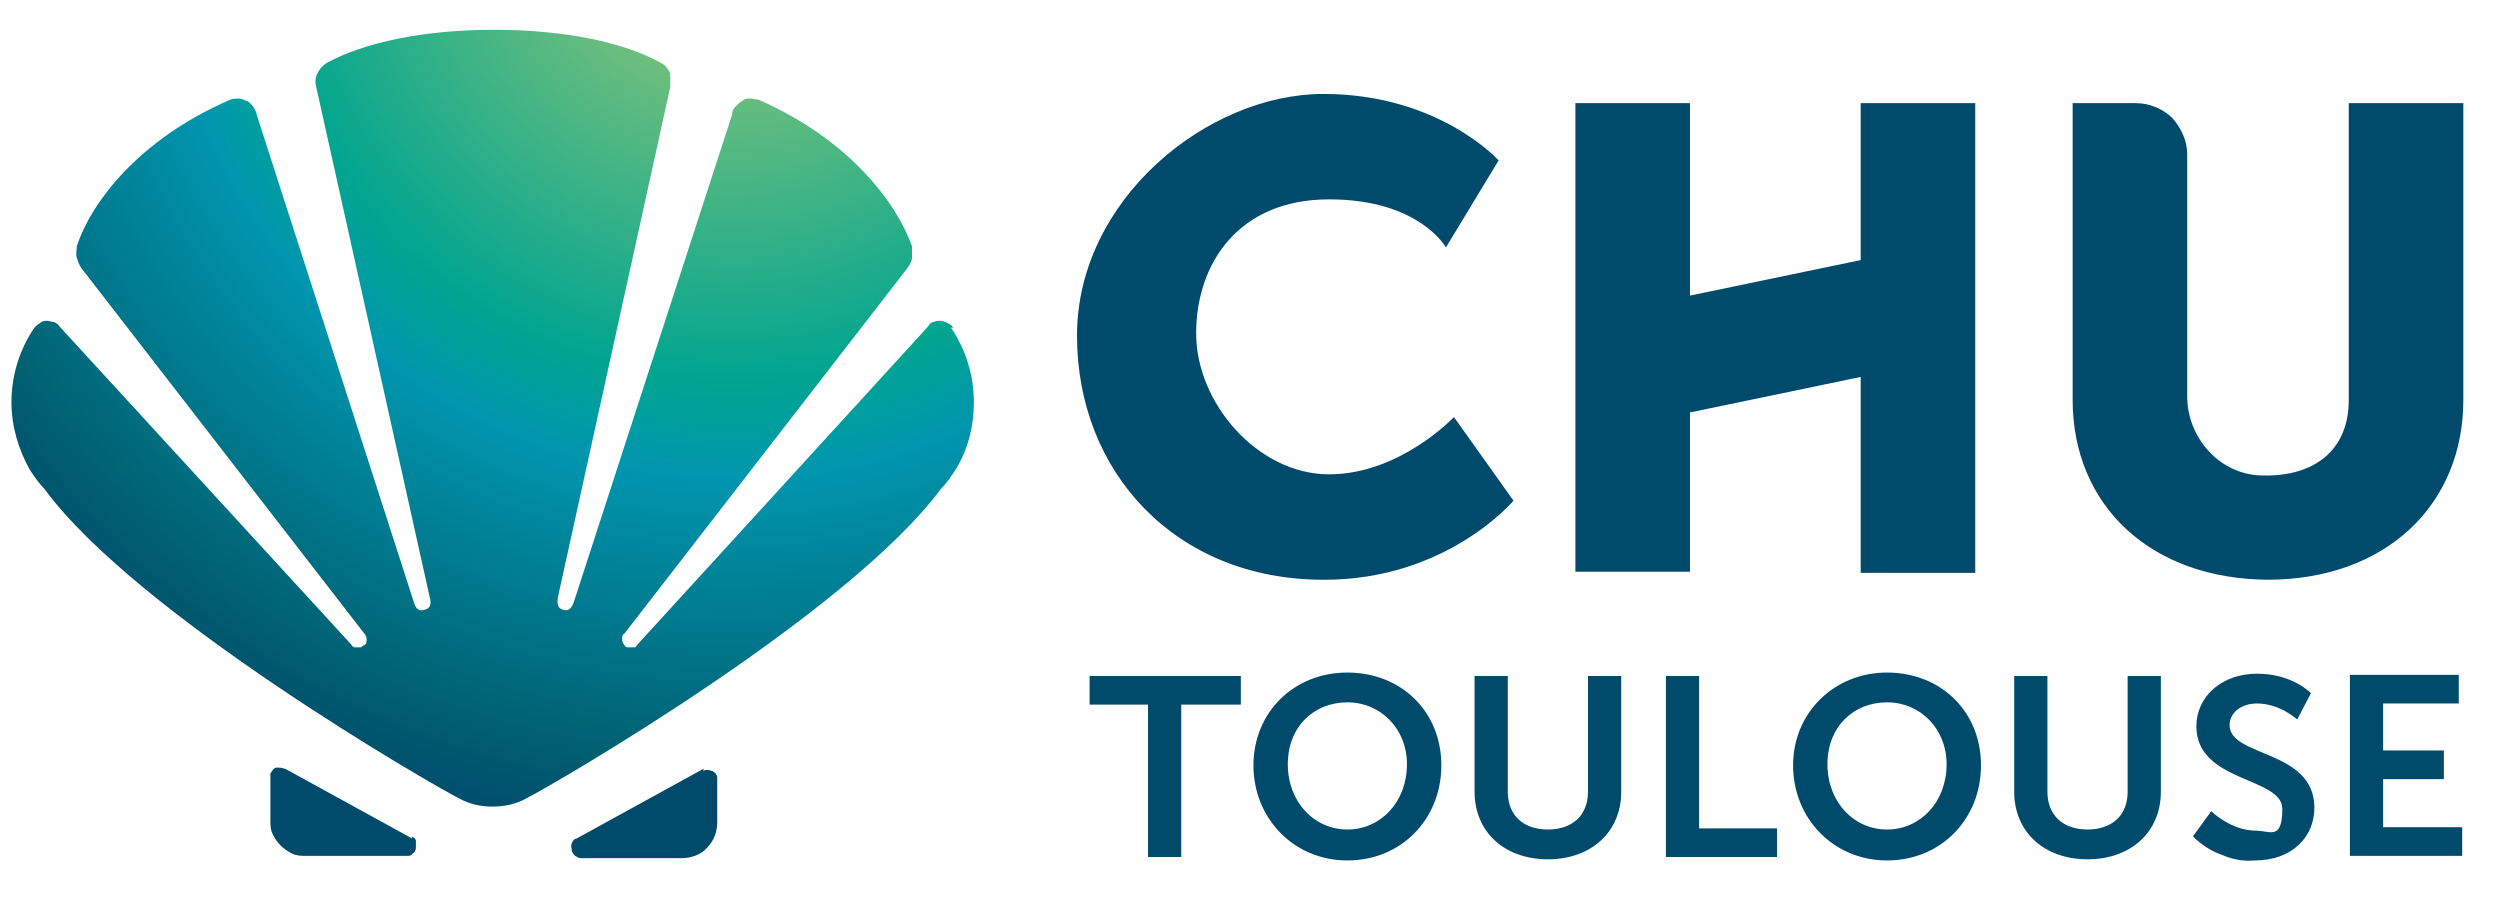
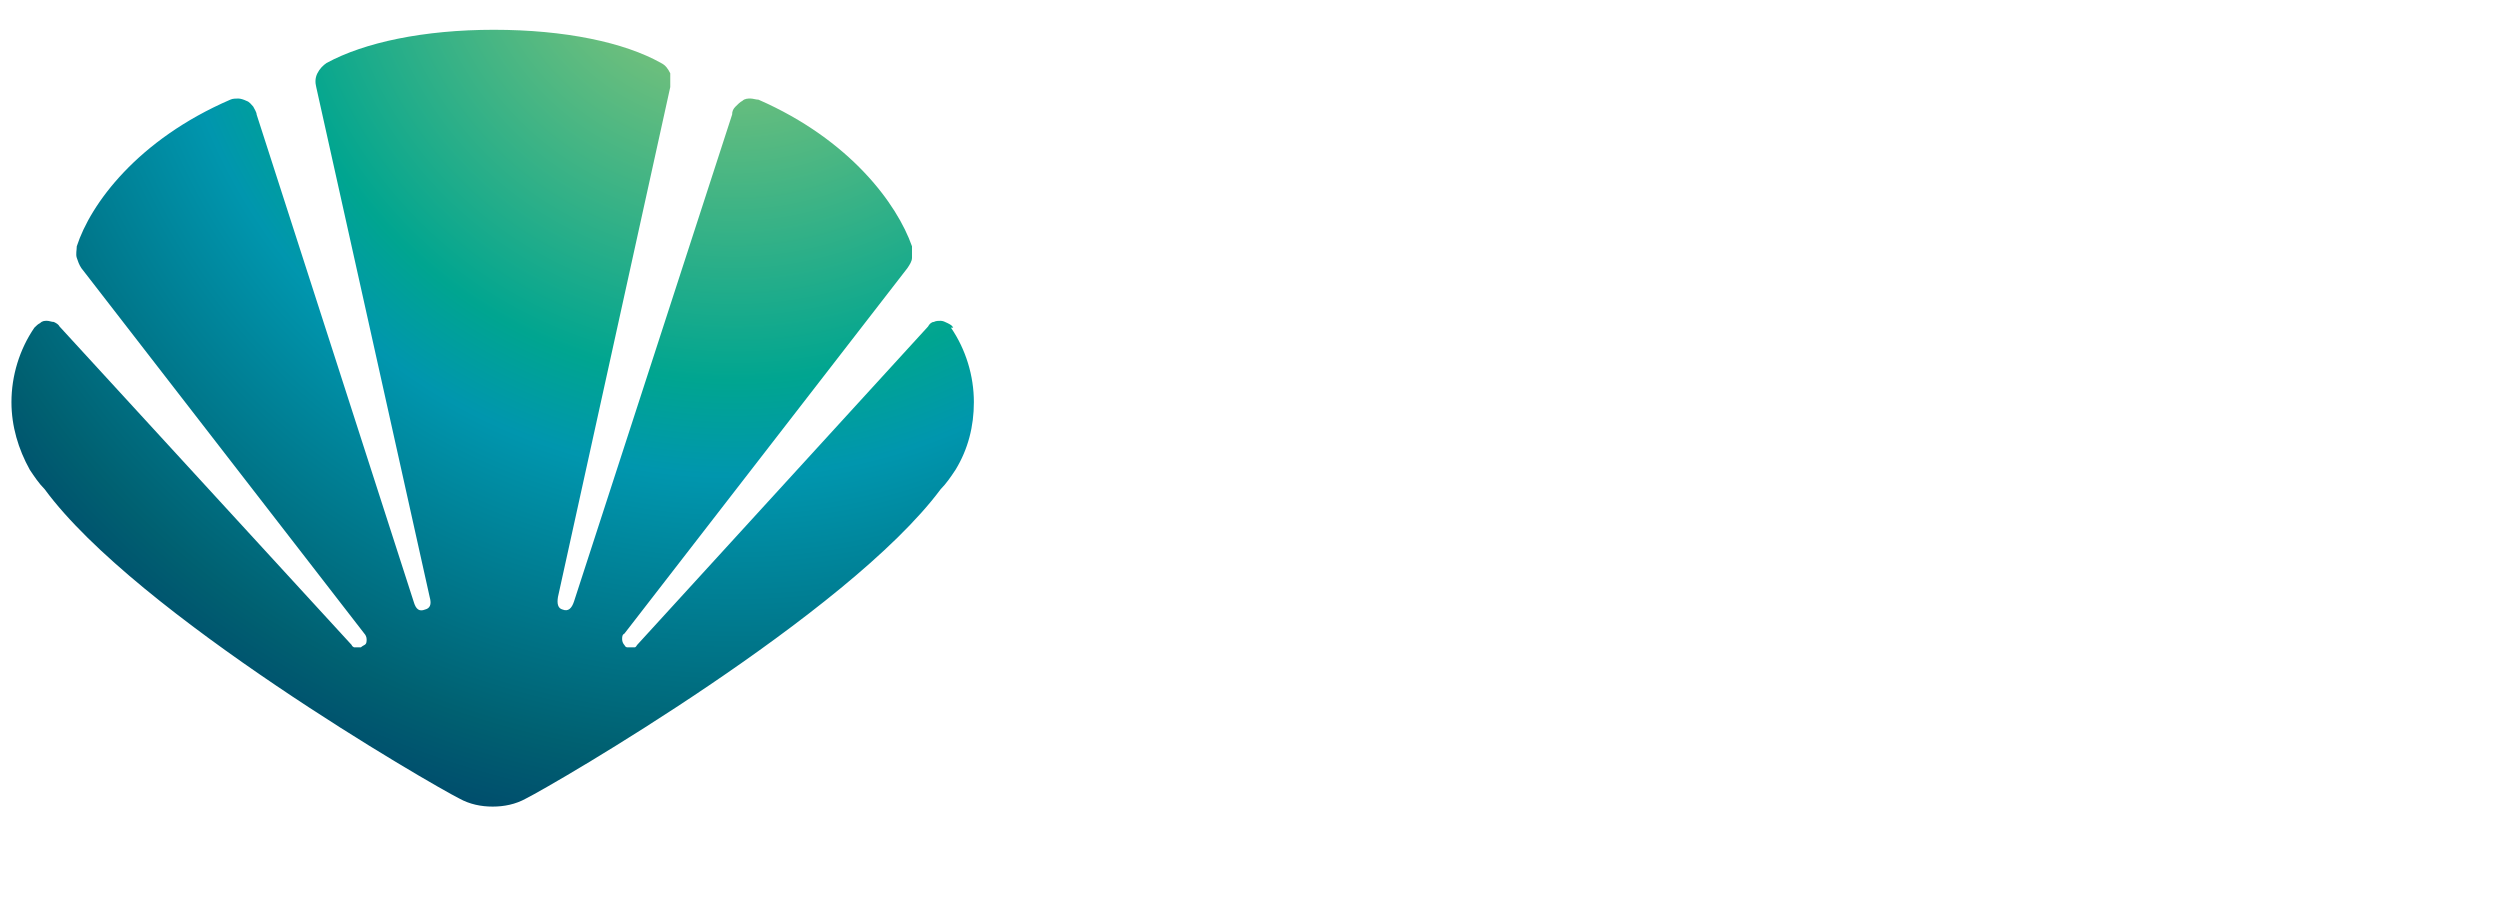
<svg xmlns="http://www.w3.org/2000/svg" id="Calque_1" version="1.1" viewBox="0 0 218.2 80">
  <defs>
    <style>
      .st0 {
        fill: #004b6c;
      }

      .st1 {
        fill: url(#Dégradé_sans_nom);
      }
    </style>
    <radialGradient id="Dégradé_sans_nom" data-name="Dégradé sans nom" cx="-501.4" cy="330.1" fx="-501.4" fy="330.1" r="1.2" gradientTransform="translate(34560.4 22702.9) scale(68.8 -68.8)" gradientUnits="userSpaceOnUse">
      <stop offset="0" stop-color="#aacd72" />
      <stop offset=".5" stop-color="#00a590" />
      <stop offset=".6" stop-color="#0096ae" />
      <stop offset=".9" stop-color="#006071" />
      <stop offset="1" stop-color="#004b6c" />
    </radialGradient>
  </defs>
-   <path class="st0" d="M115.6,50.6c10.7,0,16.5-6.9,16.5-6.9l-5.2-7.3s-4.7,5-10.9,5-11.6-6.2-11.6-12.3,3.7-11.7,11.6-11.7,10.2,4.2,10.2,4.2l4.6-7.6s-5.2-5.8-15.3-5.8-21.5,9.2-21.5,21.1,8.6,21.3,21.5,21.3ZM197.9,50.6c10.3,0,17.1-6.5,17.1-15.7V9h-10v25.9c0,4.4-3,6.7-7.5,6.6-1.8,0-3.5-.8-4.7-2.1-1.2-1.3-1.9-3-1.9-4.8V13.5c0-1.2-.5-2.3-1.3-3.2-.8-.8-2-1.3-3.2-1.3h-5.5v25.9c0,9.2,6.8,15.7,17.2,15.7ZM147.5,36l14.9-3.1v17.1h10V9h-10v13.7l-14.9,3.1V9h-10v40.9h10v-14ZM95,61.5h5.2v13.3h2.9v-13.3h5.2v-2.5h-13.2v2.5ZM117.6,58.7c-4.7,0-8.2,3.5-8.2,8.1s3.5,8.3,8.2,8.3,8.2-3.6,8.2-8.3-3.5-8.1-8.2-8.1ZM117.6,72.4c-2.9,0-5.2-2.4-5.2-5.7s2.3-5.4,5.2-5.4,5.2,2.3,5.2,5.4c0,3.3-2.3,5.7-5.2,5.7ZM138.6,69.1c0,2.1-1.4,3.3-3.5,3.3s-3.5-1.2-3.5-3.3v-10.1h-2.9v10.1c0,3.5,2.6,5.9,6.4,5.9s6.4-2.4,6.4-5.9v-10.1h-2.9v10.1ZM148.3,59h-2.9v15.8h9.7v-2.5h-6.8v-13.3ZM164.7,58.7c-4.6,0-8.2,3.5-8.2,8.1s3.5,8.3,8.2,8.3,8.2-3.6,8.2-8.3-3.5-8.1-8.2-8.1ZM164.7,72.4c-2.9,0-5.2-2.4-5.2-5.7s2.3-5.4,5.2-5.4,5.2,2.3,5.2,5.4c0,3.3-2.3,5.7-5.2,5.7ZM185.7,69.1c0,2.1-1.4,3.3-3.5,3.3s-3.5-1.2-3.5-3.3v-10.1h-2.9v10.1c0,3.5,2.6,5.9,6.4,5.9s6.4-2.4,6.4-5.9v-10.1h-2.9v10.1ZM194.6,63.3c0-1.1,1-1.9,2.4-1.9,2,0,3.5,1.4,3.5,1.4l1.2-2.3s-1.6-1.7-4.7-1.7-5.3,2-5.3,4.6c0,4.9,7.5,4.4,7.5,7.2s-1.1,1.9-2.3,1.9c-2.2,0-3.9-1.7-3.9-1.7l-1.6,2.2c.7.7,1.6,1.3,2.5,1.6.9.4,1.9.6,2.9.5,3.3,0,5.2-2.1,5.2-4.6,0-5.1-7.4-4.4-7.4-7.2h0ZM208,72.3v-4.3h5.3v-2.5h-5.3v-4.1h6.6v-2.5h-9.5v15.8h9.8v-2.5h-6.9ZM61.4,67.1l-11.1,6.1c-.2,0-.3.2-.4.4s0,.4,0,.6c0,.2.2.4.3.5.2.1.3.2.5.2h8.8c.8,0,1.7-.3,2.2-.9.6-.6.9-1.4.9-2.2v-3.8c0-.2,0-.3-.1-.4,0-.1-.2-.2-.3-.3-.1,0-.3-.1-.4-.1-.2,0-.3,0-.4.1ZM36,73.2l-11.1-6.1c-.1,0-.3-.1-.5-.1-.1,0-.2,0-.3,0-.1,0-.2.1-.3.2,0,0-.1.2-.2.3,0,.1,0,.2,0,.3v3.8c0,.4,0,.8.2,1.2.2.4.4.7.7,1,.3.3.6.5,1,.7.4.2.8.2,1.2.2h8.8c.2,0,.4,0,.5-.2.2-.1.3-.3.3-.5,0-.2,0-.4,0-.6,0-.2-.2-.3-.4-.4Z" />
  <path class="st1" d="M83.2,28.6c-.1-.2-.3-.3-.5-.4-.2-.1-.4-.2-.6-.2-.2,0-.4,0-.6.1-.2,0-.4.2-.5.4l-25.4,27.8c0,0-.1.2-.2.2,0,0-.2,0-.3,0-.1,0-.2,0-.3,0-.1,0-.2,0-.3-.2-.1-.1-.2-.3-.2-.5,0-.2,0-.4.2-.5l24.7-31.9c.2-.3.4-.6.4-.9,0-.3,0-.7,0-1-1.3-3.7-5.4-9.3-13.4-12.8-.2,0-.5-.1-.7-.1-.2,0-.5,0-.7.2-.2.1-.4.3-.6.5-.2.2-.3.4-.3.7l-13.8,42.5c-.2.6-.5.9-1,.7-.4-.1-.5-.5-.4-1.1L58.5,7.6c0-.4,0-.8,0-1.2-.2-.4-.4-.7-.8-.9-3.2-1.8-8.4-2.9-14.6-2.9h0c-6.1,0-11.3,1.1-14.6,2.9-.3.2-.6.5-.8.9-.2.4-.2.8-.1,1.2l9.9,44.5c.2.7,0,1-.4,1.1-.5.2-.8,0-1-.7L22.4,10c0-.2-.2-.5-.3-.7-.2-.2-.3-.4-.6-.5-.2-.1-.5-.2-.7-.2-.2,0-.5,0-.7.1-8.1,3.5-12.2,9.1-13.4,12.8,0,.3-.1.7,0,1s.2.6.4.9l24.7,31.9c.1.1.2.3.2.5,0,.2,0,.4-.2.5,0,0-.2.1-.3.2-.1,0-.2,0-.3,0-.1,0-.2,0-.3,0,0,0-.2-.1-.2-.2L5.2,28.5c-.1-.2-.3-.3-.5-.4-.2,0-.4-.1-.6-.1-.2,0-.4,0-.6.2-.2.1-.3.2-.5.4-1.3,1.9-2,4.2-2,6.5,0,2.1.6,4.1,1.6,5.9,0,0,0,0,0,0,0,0,0,0,0,0,.4.6.8,1.2,1.3,1.7,8,10.9,33.8,25.8,36.2,27,.9.5,1.9.7,2.9.7h0c1,0,2-.2,2.9-.7,2.4-1.2,28.1-16.1,36.2-27,.5-.5.9-1.1,1.3-1.7,0,0,0,0,0,0,0,0,0,0,0,0,1.1-1.8,1.6-3.8,1.6-5.9,0-2.3-.7-4.6-2-6.5Z" />
</svg>